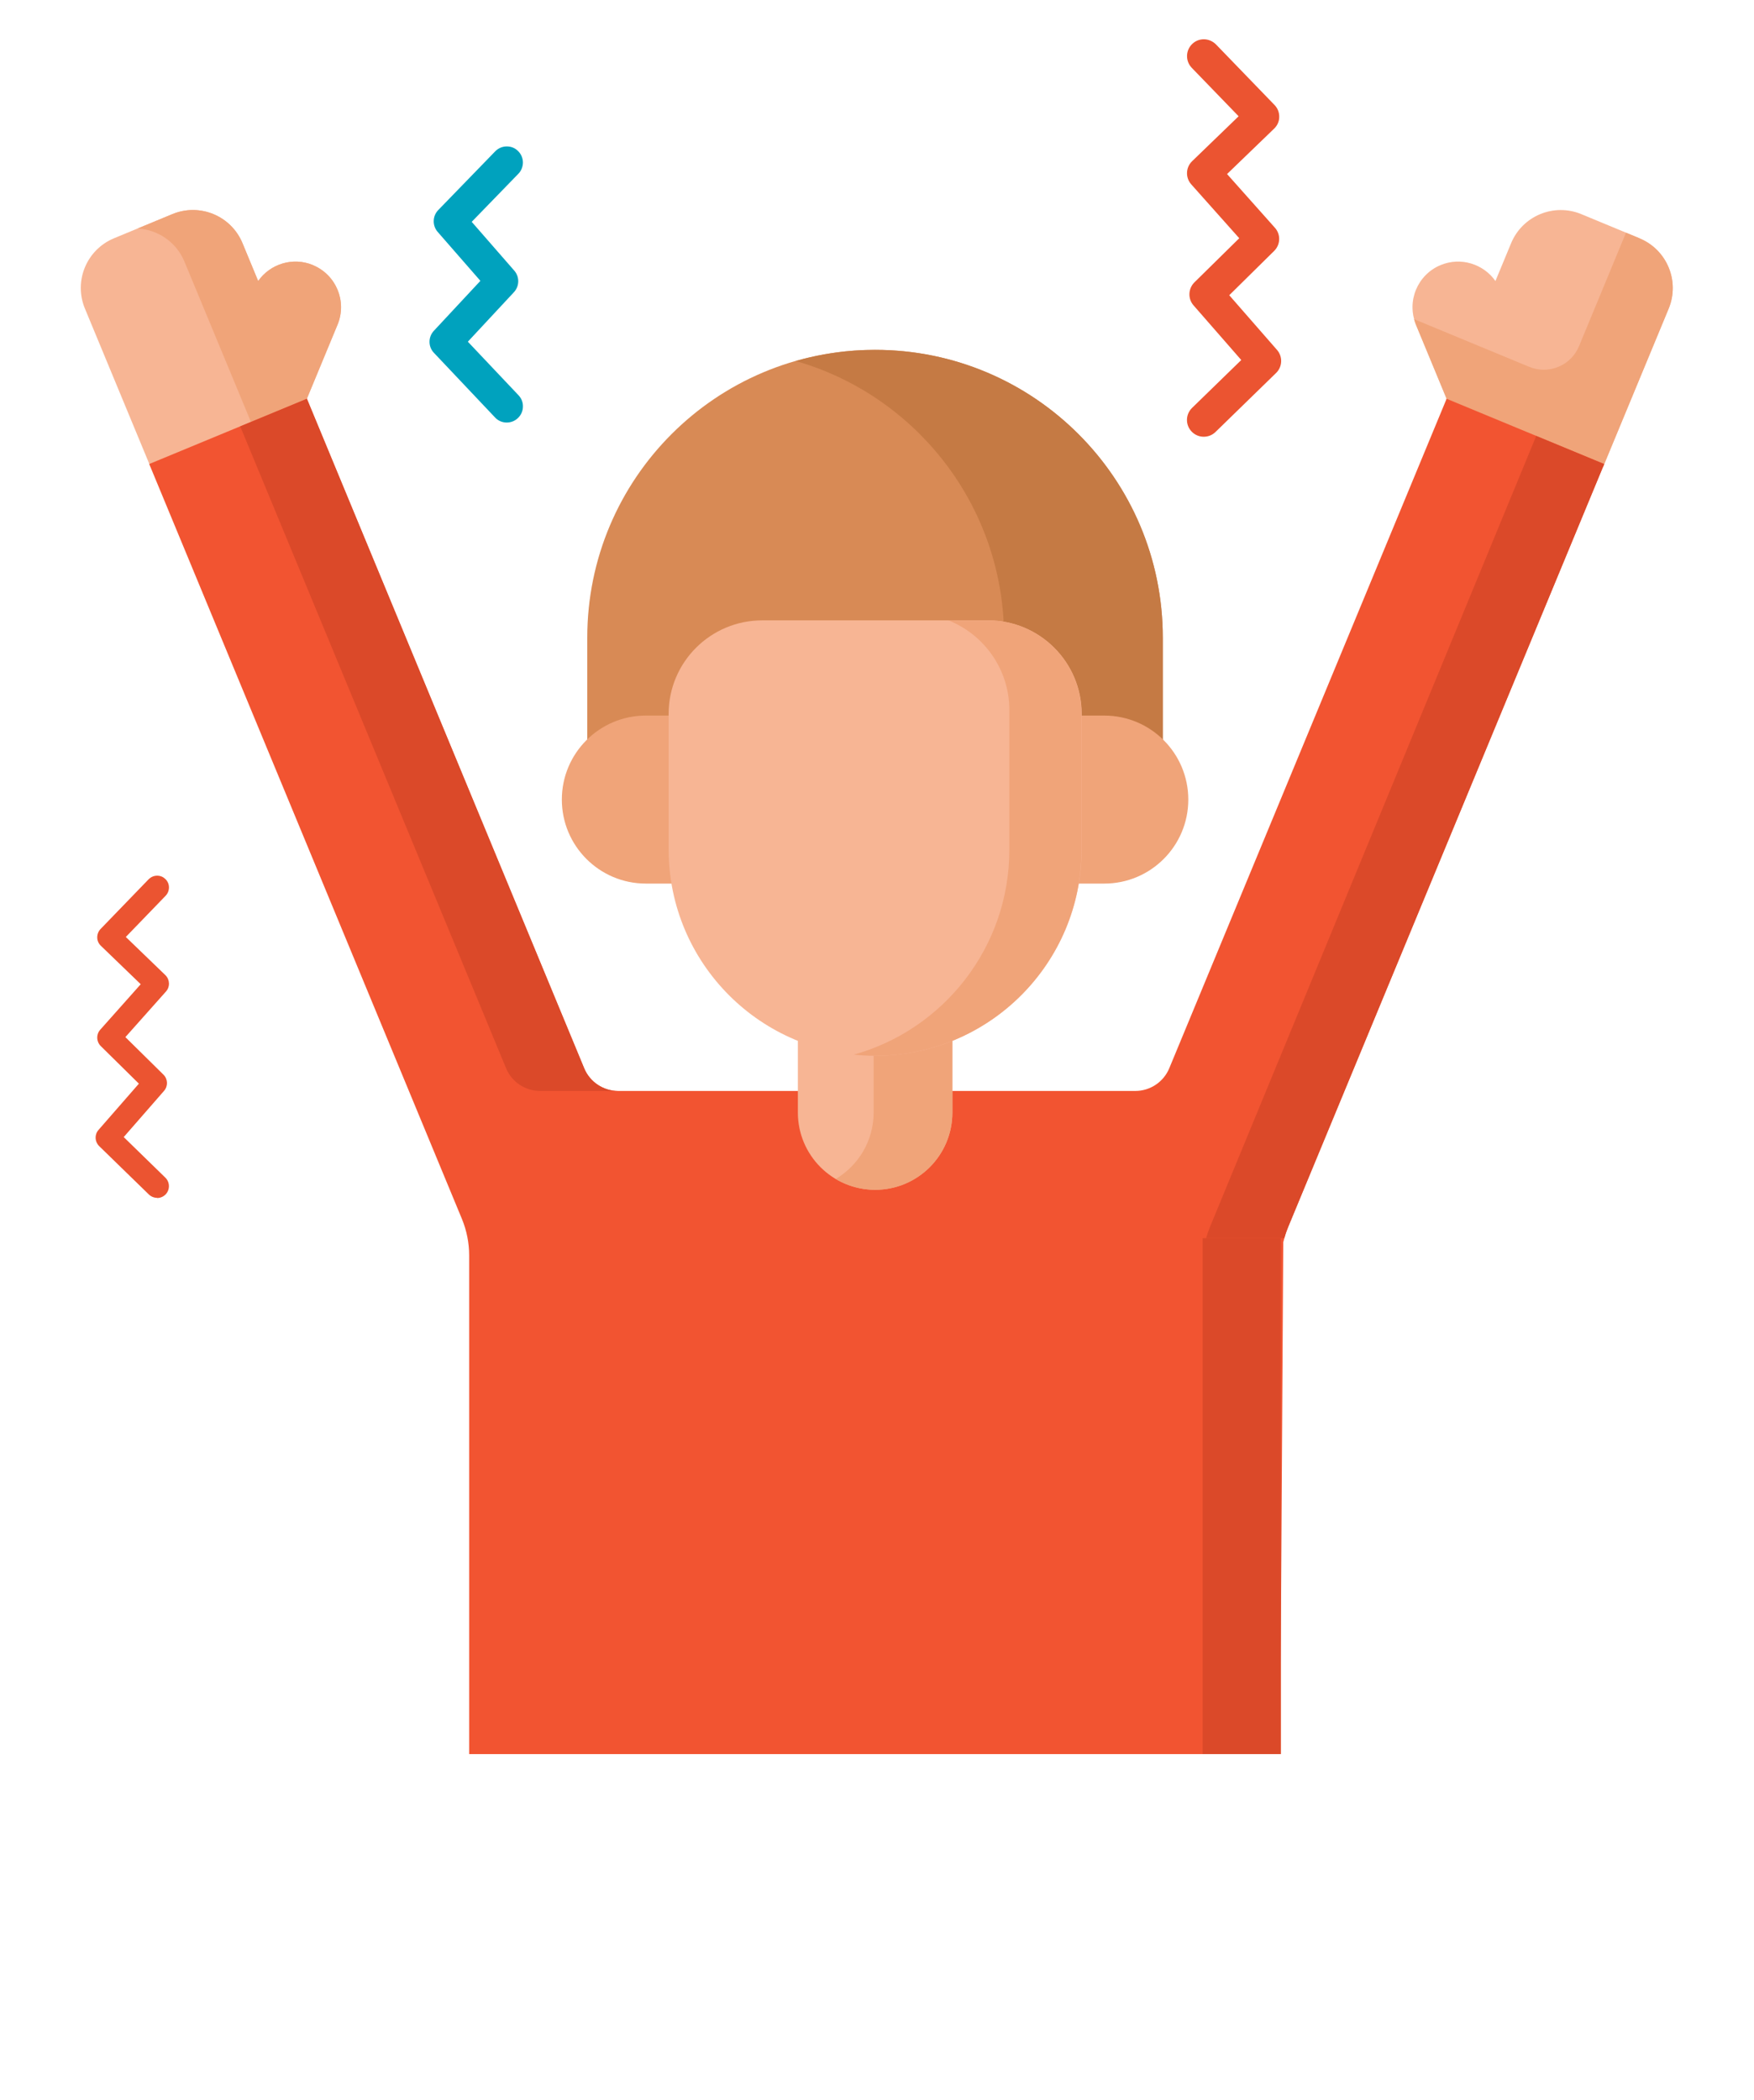
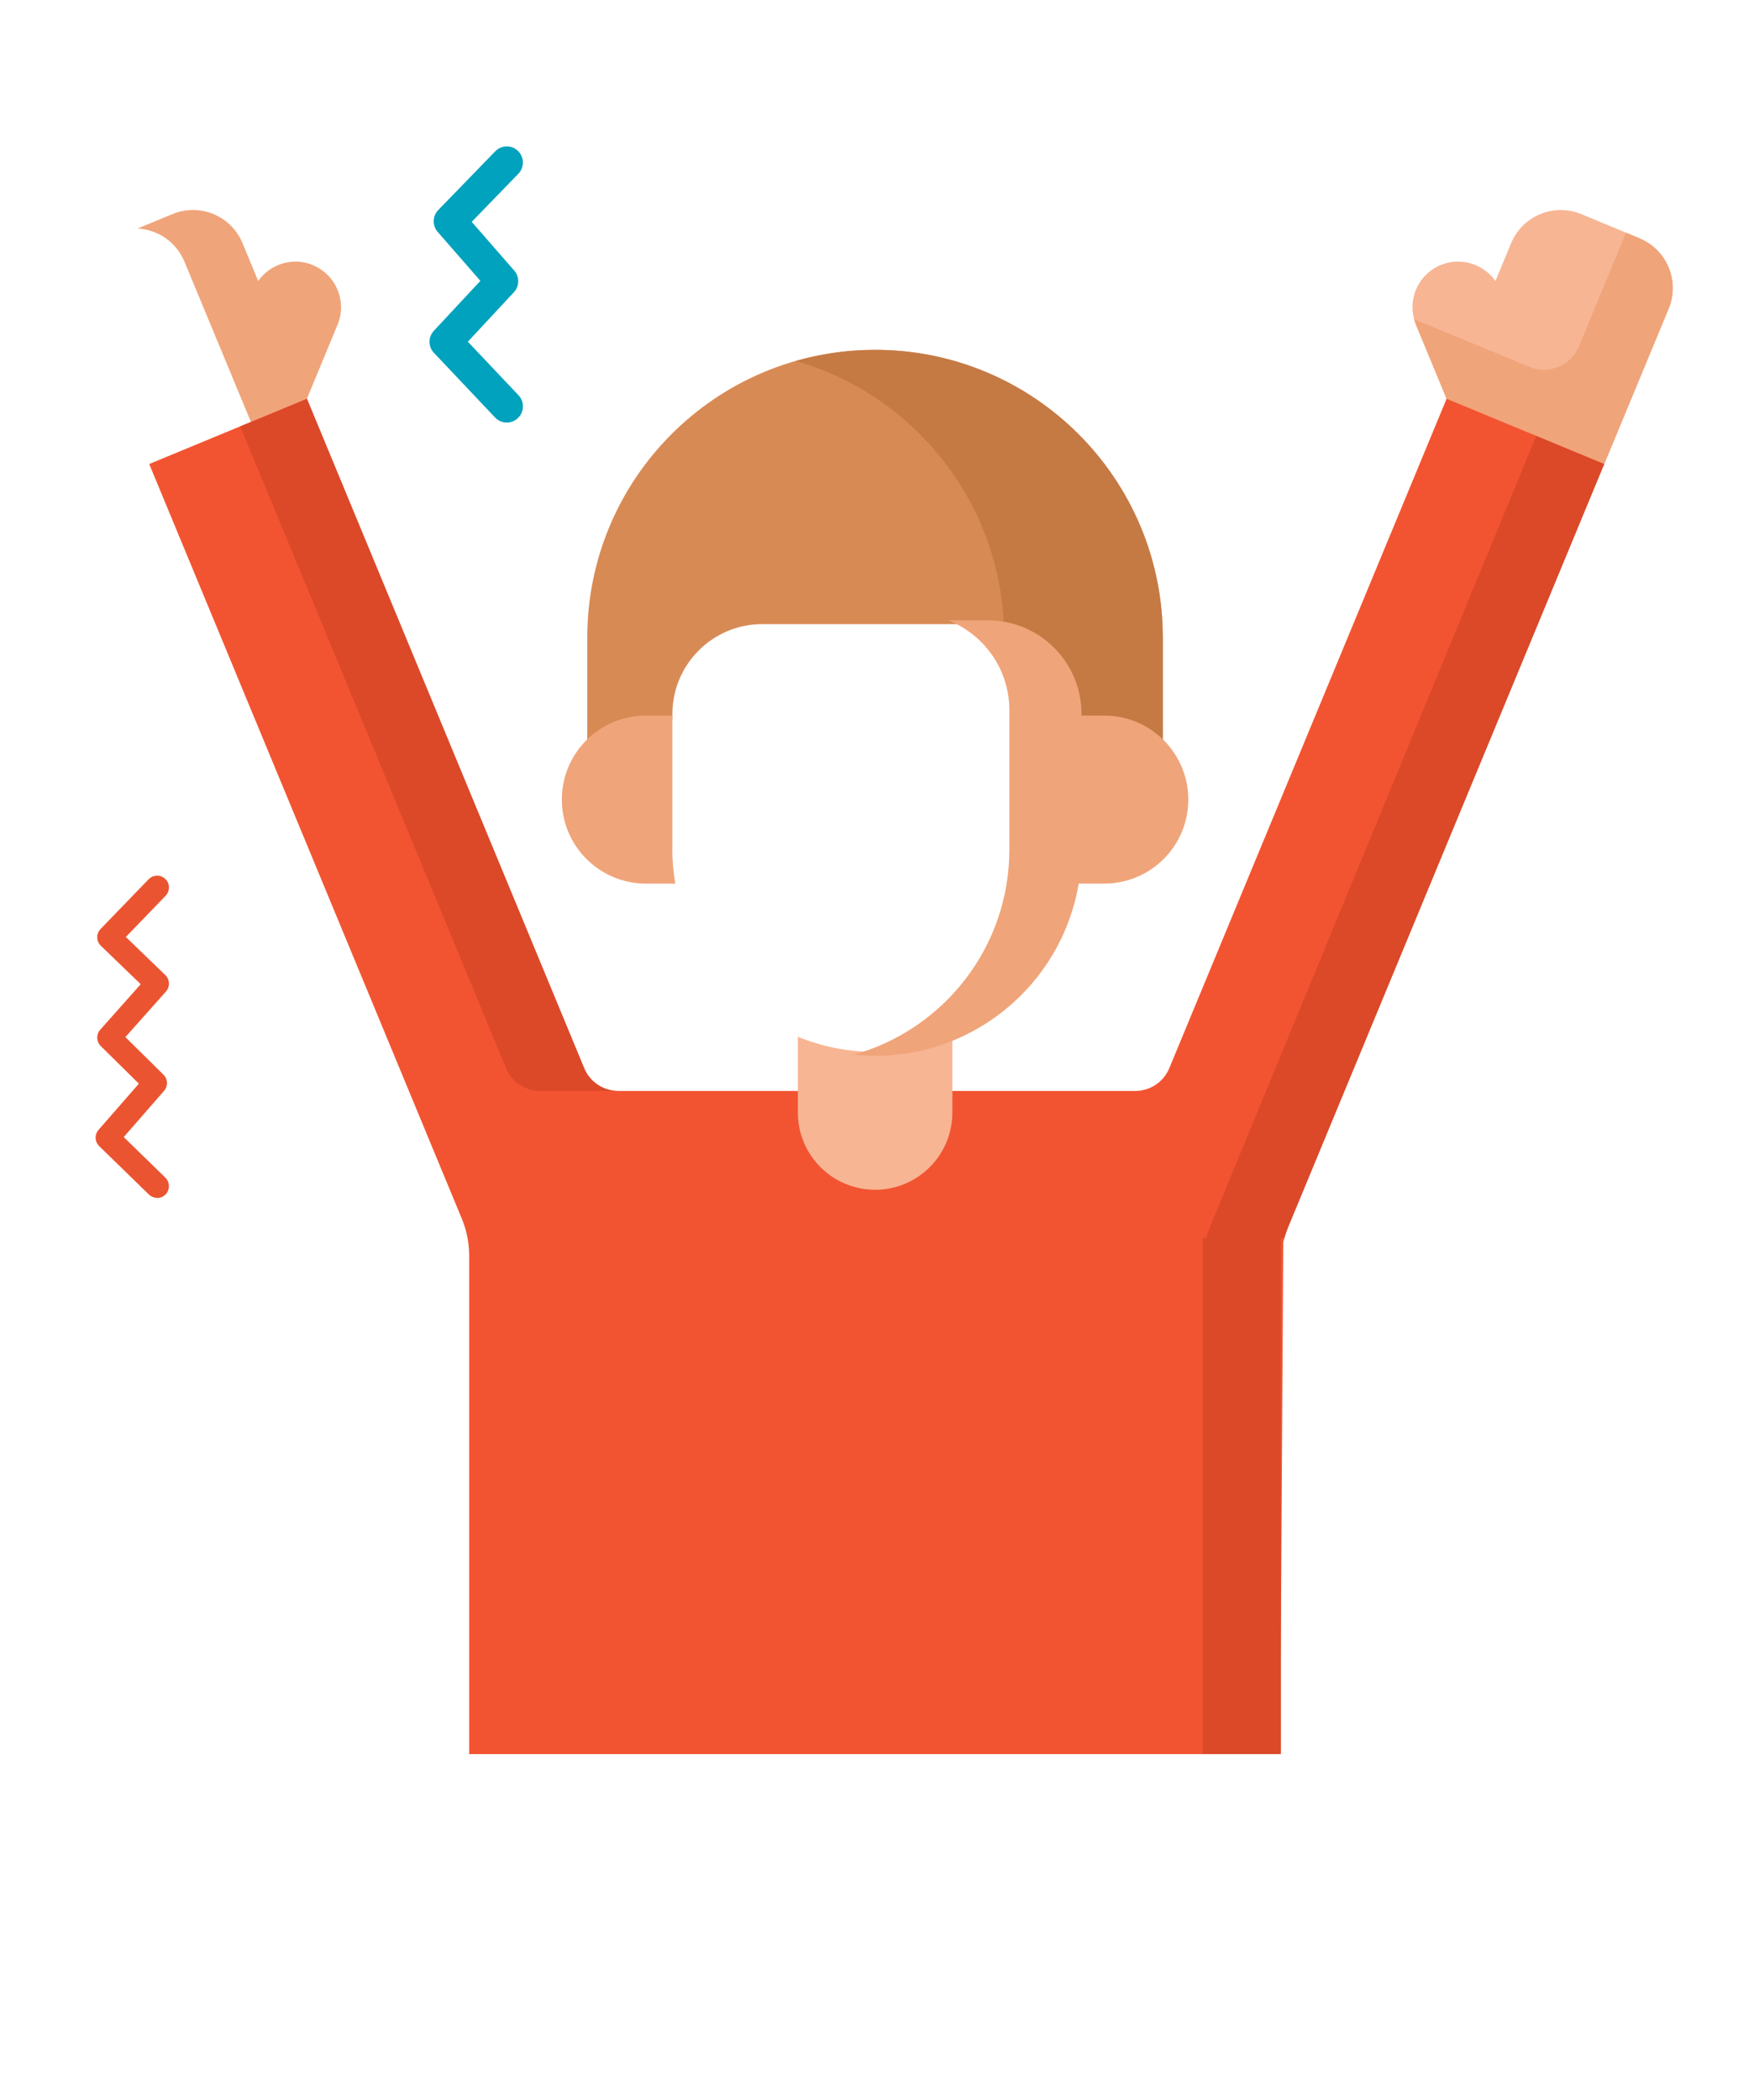
<svg xmlns="http://www.w3.org/2000/svg" id="Layer_2" data-name="Layer 2" viewBox="0 0 200.05 239.5">
  <defs>
    <clipPath id="clippath">
      <rect width="200.05" height="200.05" style="fill: none;" />
    </clipPath>
  </defs>
  <g id="Layer_1-2" data-name="Layer 1">
    <g style="clip-path: url(#clippath);">
      <g>
        <path d="m164.99,45.47l-.07.36,17.91,7.42,7.49-18.07c1.29-3.12-.19-6.7-3.31-8l-6.66-2.76c-3.12-1.29-6.7.19-8,3.31l-1.79,4.32c-1.37-1.95-3.95-2.77-6.25-1.82-2.65,1.1-3.91,4.14-2.81,6.79l3.5,8.45Z" style="fill: #f7b594;" />
        <path d="m187,27.18l-1.55-.64-5.36,12.95c-.92,2.21-3.45,3.26-5.67,2.35l-13.14-5.44c.06.21.12.43.21.64l3.5,8.45-.07.36,17.91,7.42,7.49-18.07c1.29-3.12-.19-6.7-3.31-8h0Z" style="fill: #f0a479;" />
-         <path d="m35.01,45.47l.07.36-17.91,7.42-7.49-18.07c-1.29-3.12.19-6.7,3.31-8l6.66-2.76c3.12-1.29,6.7.19,8,3.31l1.79,4.32c1.37-1.95,3.95-2.77,6.25-1.82,2.65,1.1,3.91,4.14,2.81,6.79l-3.5,8.45Z" style="fill: #f7b594;" />
        <path d="m35.69,30.23c-2.29-.95-4.88-.13-6.24,1.82l-1.79-4.32c-1.29-3.12-4.87-4.61-8-3.31l-3.96,1.64c2.28.13,4.39,1.51,5.33,3.76l7.59,18.3,6.38-2.64,3.5-8.45c1.1-2.65-.16-5.69-2.82-6.79h0Z" style="fill: #f0a479;" />
        <path d="m146.37,141.64c.14-.57.31-1.14.54-1.69l36.05-87.03-17.97-7.44-31.63,76.35c-.65,1.57-2.18,2.59-3.88,2.59h-21.31v2.17c0,4.46-3.35,8.35-7.8,8.65-4.88.33-8.95-3.55-8.95-8.35v-2.47h-20.92c-1.7,0-3.23-1.02-3.88-2.59l-31.63-76.35-17.97,7.44,35.67,86.11c.54,1.32.82,2.73.82,4.15v70.73h92.56v-24.29l.29-47.97Z" style="fill: #f25431;" />
        <rect x="137.17" y="141.21" width="8.91" height="72.69" style="fill: #db4929;" />
        <path d="m146.09,227.53v-14.07H53.53v23.43c0,1.44,1.17,2.6,2.6,2.6h87.35c1.44,0,2.6-1.17,2.6-2.6v-9.36" style="fill: #554e56;" />
        <rect x="137.17" y="213.46" width="8.91" height="14.07" style="fill: #433f43;" />
        <path d="m57.72,121.83c.65,1.57,2.18,2.59,3.88,2.59h8.91c-1.7,0-3.23-1.02-3.88-2.59l-31.62-76.35-7.61,3.15,30.32,73.2Z" style="fill: #db4929;" />
        <path d="m146.48,141.21c.12-.43.26-.84.43-1.25l36.05-87.03-7.75-3.21-37.22,90.24c-.17.41-.31.83-.43,1.25h8.91Z" style="fill: #db4929;" />
        <path d="m99.81,119.97c-3.11,0-6.09-.61-8.81-1.73v8.64c0,4.87,3.94,8.81,8.81,8.81s8.81-3.94,8.81-8.81v-8.64c-2.72,1.12-5.7,1.73-8.81,1.73h0Z" style="fill: #f7b594;" />
-         <path d="m99.81,119.97c-.06,0-.11,0-.17,0v6.92c0,3.22-1.74,6.03-4.32,7.57,1.32.78,2.85,1.24,4.49,1.24,4.86,0,8.81-3.94,8.81-8.81v-8.64c-2.72,1.12-5.7,1.73-8.81,1.73h0Z" style="fill: #f0a479;" />
        <path d="m73.66,82.04h3.03v-.62c0-5.65,4.6-10.24,10.24-10.24h25.75c5.65,0,10.24,4.6,10.24,10.24v.62h3.03c2.63,0,5,1.12,6.67,2.91v-12.23c0-18.12-14.69-32.82-32.82-32.82s-32.82,14.69-32.82,32.82v12.23c1.67-1.78,4.04-2.91,6.67-2.91h0Z" style="fill: #d88a55;" />
        <path d="m99.81,39.9c-3.14,0-6.17.45-9.05,1.27,13.3,3.81,23.14,15.79,23.73,30.17,4.78.86,8.43,5.05,8.43,10.08v.62h3.03c2.63,0,5,1.12,6.67,2.91v-12.23c0-18.12-14.69-32.82-32.82-32.82h0Z" style="fill: #c57a44;" />
        <path d="m76.69,96.86v-15.25h-3.03c-5.29,0-9.58,4.29-9.58,9.58s4.29,9.58,9.58,9.58h3.36c-.22-1.27-.34-2.58-.34-3.91h0Z" style="fill: #f0a479;" />
        <path d="m125.95,81.61h-3.03v15.25c0,1.33-.12,2.64-.34,3.91h3.37c5.29,0,9.58-4.29,9.58-9.58s-4.29-9.58-9.58-9.58h0Z" style="fill: #f0a479;" />
-         <path d="m99.81,120.41c-13.01,0-23.55-10.54-23.55-23.55v-15.44c0-5.9,4.78-10.67,10.68-10.67h25.75c5.9,0,10.68,4.78,10.68,10.67v15.44c0,13-10.54,23.55-23.55,23.55h0Z" style="fill: #f7b594;" />
        <path d="m112.68,70.75h-4.51c4.07,1.62,6.95,5.59,6.95,10.23v15.92c0,11.14-7.51,20.53-17.74,23.38.8.08,1.6.13,2.42.13,13,0,23.55-10.54,23.55-23.55v-15.44c0-5.9-4.78-10.67-10.68-10.67h0Z" style="fill: #f0a479;" />
      </g>
-       <path d="m137.29,49.81c-.52,0-1.01-.21-1.37-.58-.74-.76-.72-1.97.04-2.71l5.61-5.46-5.44-6.23c-.67-.76-.62-1.92.1-2.63l5.11-5.03-5.47-6.14c-.69-.77-.64-1.94.1-2.65l5.3-5.12-5.35-5.53c-.73-.76-.71-1.97.05-2.71.36-.35.83-.54,1.33-.54s1.01.21,1.38.58l6.68,6.91c.36.37.55.85.54,1.37,0,.51-.22.99-.59,1.34l-5.36,5.17,5.46,6.13c.68.76.64,1.92-.09,2.64l-5.12,5.05,5.45,6.24c.67.77.62,1.92-.11,2.63l-6.91,6.73c-.36.35-.84.54-1.34.54Z" style="fill: #eb5431;" />
      <path d="m17.92,136.61c-.35,0-.69-.14-.94-.38l-5.67-5.52c-.51-.5-.55-1.31-.07-1.85l4.6-5.27-4.35-4.29c-.51-.51-.54-1.32-.06-1.86l4.62-5.19-4.55-4.39c-.26-.25-.41-.59-.41-.95s.13-.7.38-.96l5.48-5.67c.26-.26.6-.41.97-.41s.68.13.94.38c.26.25.41.59.41.95,0,.36-.13.7-.38.96l-4.54,4.7,4.51,4.35c.52.51.55,1.33.07,1.87l-4.63,5.2,4.34,4.28c.51.5.54,1.31.07,1.85l-4.6,5.27,4.75,4.63c.53.52.54,1.37.03,1.91-.26.26-.6.41-.97.41Z" style="fill: #eb5431;" />
      <path d="m57.8,48.19c-.51,0-.99-.2-1.34-.58l-6.97-7.37c-.67-.7-.67-1.81,0-2.52l5.3-5.69-4.87-5.58c-.63-.72-.6-1.81.06-2.49l6.5-6.7c.35-.36.82-.56,1.32-.56s.94.18,1.28.52c.35.34.55.8.56,1.29,0,.49-.18.96-.52,1.31l-5.32,5.48,4.85,5.56c.62.71.61,1.77-.04,2.47l-5.25,5.64,5.78,6.11c.34.36.52.82.5,1.32-.01.49-.22.95-.58,1.29-.34.32-.79.5-1.27.5Z" style="fill: #00a2be;" />
    </g>
  </g>
</svg>